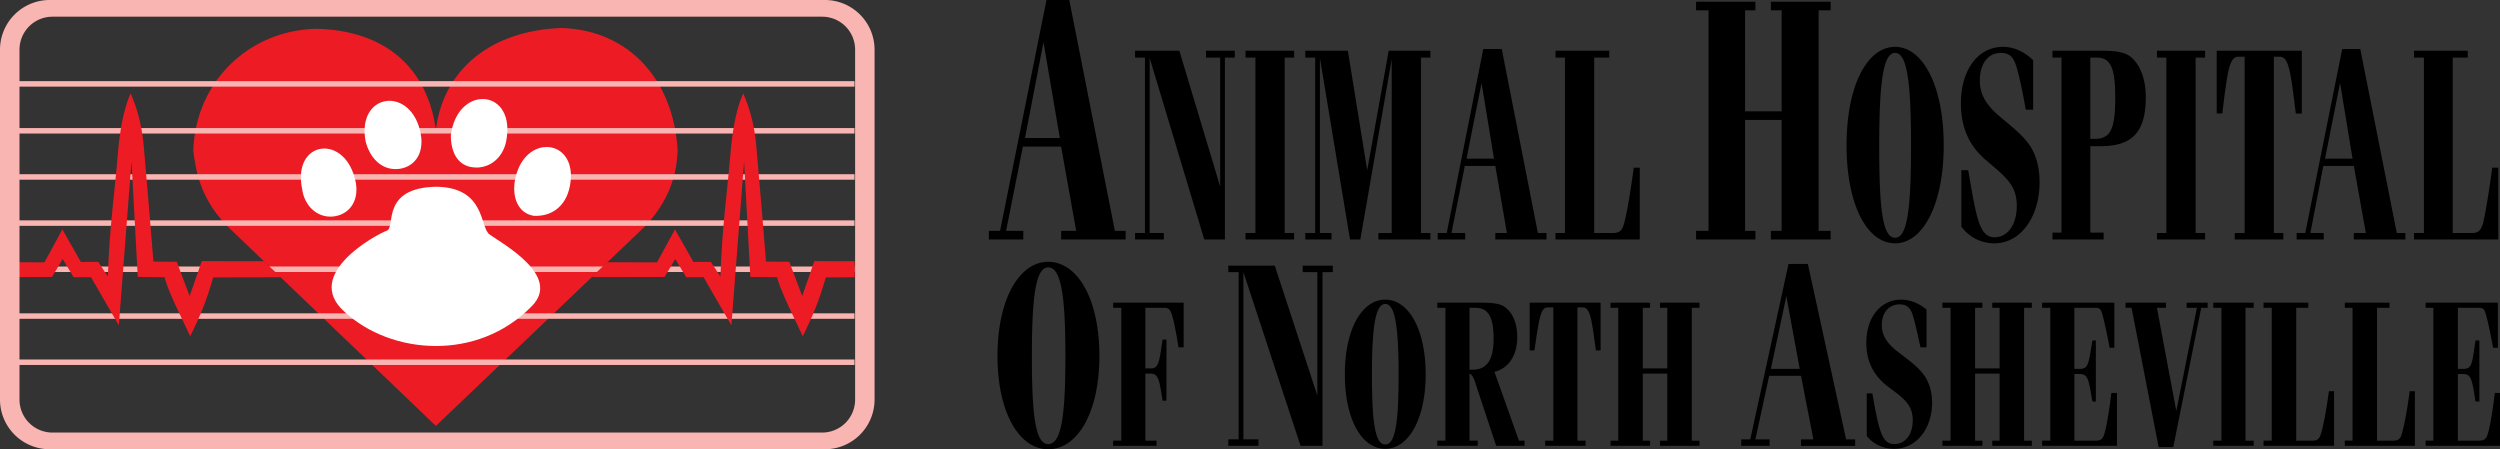
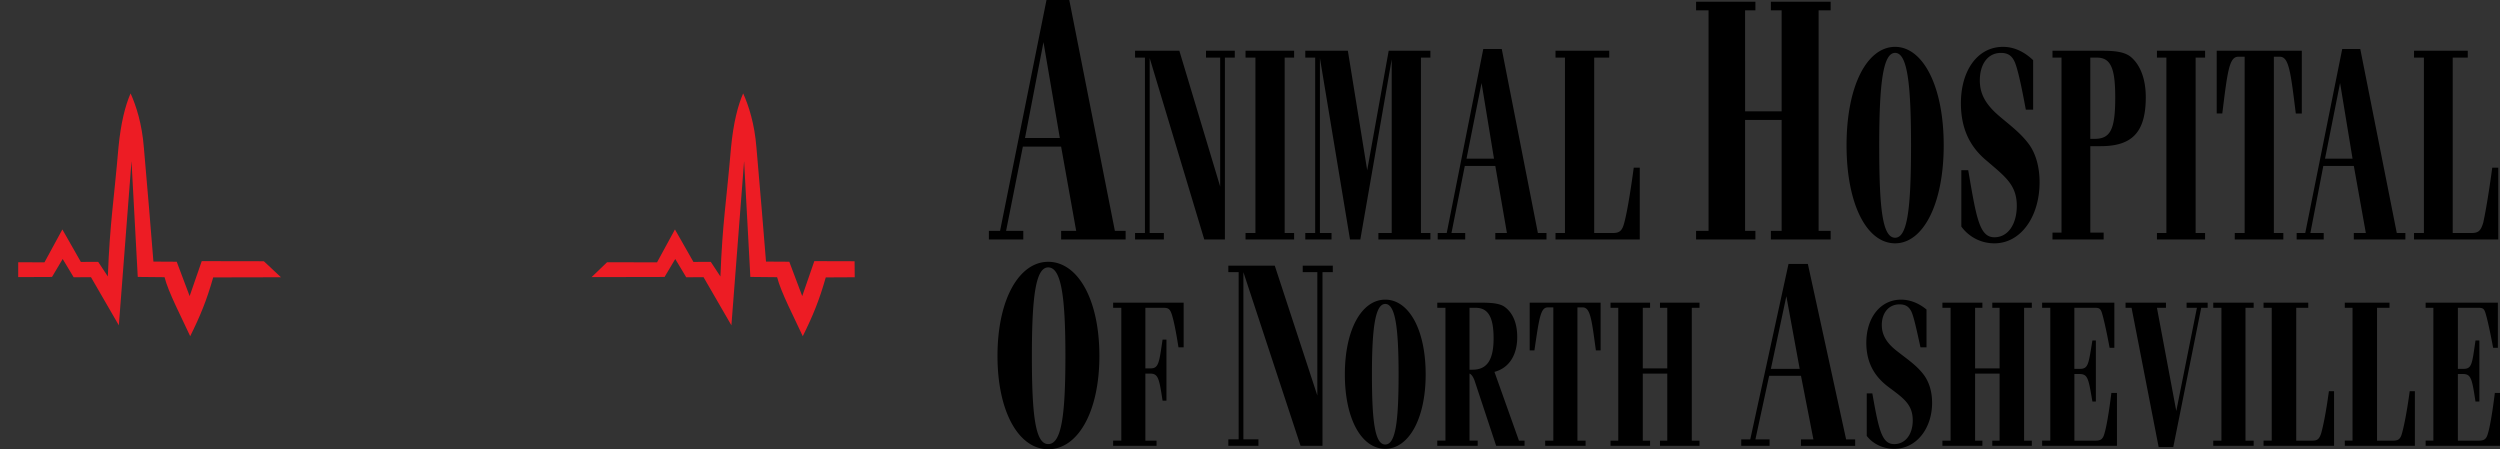
<svg xmlns="http://www.w3.org/2000/svg" id="Layer_1" data-name="Layer 1" viewBox="0 0 3419.5 614.48">
  <rect x="0" y="0" width="3419.5" height="614.48" fill="#333333" stroke="none" />
  <defs>
    <style>.cls-1{fill:#ed1c24}.cls-1,.cls-2,.cls-3,.cls-4{fill-rule:evenodd}.cls-2{fill:#f9b5b2}.cls-3{fill:#fff}</style>
  </defs>
-   <path d="M596.18 177.31c-11.85-84.47-68.95-135.8-163.76-137.94-91.57 2.14-164.83 71.63-168.06 166.81 3.23 21.38 6.47 67.36 54.94 111.2l276.88 265.18 277.94-265.18c47.41-43.84 51.71-89.82 52.79-111.2-5.38-96.24-65.71-164.67-158.36-167.88-94.81 3.21-161.6 54.54-172.37 139" class="cls-1" />
-   <path d="M24.7 175.17h1144.09v7.48H24.7M24.7 238.29h1144.09v7.49H24.7M24.7 301.42h1144.09v7.48H24.7M24.7 364.54h1144.09v7.49H24.7M24.7 491.72h1144.09v7.49H24.7M24.7 111h1144.09v7.49H24.7M24.7 428.58h1144.09v7.49H24.7" class="cls-2" />
-   <path d="M597.43 255.46c66.62 1.07 58.88 55.28 71.92 65.07 17.57 12.72 99.3 56.8 58 98.27-73.92 76.1-192.88 66.65-256.29 7.45-57.2-50.88 43.36-105.45 58.2-110.8 12-4.38-8.75-59.12 68.13-60M779.42 254.66c-5.55 28.81-26.37 42-49.76 40.48-21.37-3.93-28.57-24.94-25.74-45.94 10.52-68.87 88.68-61 75.5 5.46M693.32 187c-2.93 28.82-24.06 43.94-45.07 42-23.73-2-31.71-23-31.56-44 8.64-68.38 85.25-64.38 76.63 2M575.51 183.32c5.13 28.83-10.36 45.91-31.08 47.84C520.37 233.08 505.15 214 500 193c-12.21-66.94 63.34-76.13 75.55-9.68M486.76 250.29c4.47 26.87-11 44-31.62 45.88-23.31 1.93-39.14-17.17-41.67-36.69-14.82-68.4 60.47-78.08 73.29-9.19" class="cls-3" />
  <path d="M225 379.14l-36.58-.36-8.55-158.41L162.55 445l-38.1-65.87-23.7.11-15-25-14.63 24.58-46.21.2v-20.31l35.92.12 24.48-45 25.27 44.42 23.73-.09 13.19 20c2.85-74.64 8.18-101.78 14.51-176.34 3.25-34.05 9.51-58 16.61-74.08 7.68 17.24 15.56 41.31 18.16 74.16 5.67 64.77 9 105.38 13.07 155.9l31.85.18 17.7 47 16.53-47.81 84.95.15 23.44 21.91-92.71.2c-8.88 31.18-17.54 52.44-31.47 80.43-11.7-25.54-30-60.34-35.1-80.77M1062.9 379.14l-36.58-.36-8.55-158.41L1000.41 445l-38.1-65.87-23.7.11-15-25L909 378.82l-99.8.2 21.11-20.31 68.4.12 24.48-45 25.27 44.42 23.73-.09 13.19 20c2.85-74.64 8.18-101.78 14.51-176.34 3.25-34.05 9.51-58 16.61-74.08 7.68 17.24 15.56 41.31 18.16 74.16 5.67 64.77 9 105.38 13.08 155.9l31.84.18 17.7 47 16.53-47.81 55.08.15.2 21.91-39.6.2c-8.88 31.18-17.54 52.44-31.47 80.43-11.7-25.54-30-60.34-35.1-80.77" class="cls-1" />
-   <path d="M71.63 22.84h1053a45.07 45.07 0 0145 45V546.7a45.08 45.08 0 01-45 44.95h-1053a45.08 45.08 0 01-44.95-44.95V67.79a45.07 45.07 0 0144.95-44.95M67.79 0h1060.65a68 68 0 0167.79 67.79V546.7a68 68 0 01-67.79 67.78H67.79A68 68 0 010 546.7V67.79A68 68 0 0167.79 0z" class="cls-2" />
  <path d="M1433.75 358.1c-39.4 0-69.38 50.57-69.38 128.78 0 77 29.4 127.6 69.38 127.6 40.58 0 70-51.16 70-127.6 0-78.21-30-128.78-70-128.78zm0 7.65c17.64 0 23.52 38.81 23.52 121.13 0 81.15-5.29 120.55-23.52 120.55-17.64 0-22.34-39.4-22.34-120.55 0-81.73 5.29-121.13 22.34-121.13zM1680.13 609.78h41.16v-8.82h-20.58V372.22l78.21 237.56h29.99V372.22h14.11v-8.82h-41.16v8.82h19.99v168.76l-58.21-177.58h-63.51v8.82h14.11v228.74h-14.11v8.82zM2381.64 609.78h38.81V601h-19.4l18.81-87h43.52l17 87h-17v8.82h74.09V601h-12.35l-52.34-240h-26.46L2394 601h-12.35v8.82zm40.57-105.26l21.17-99.37 18.23 99.37zM1522.54 609.78h59.39v-7.06h-15.29V511h6.47c11.18 0 12.35 6.47 17.06 37h5.29v-83.5h-5.29c-4.71 31.75-5.3 39.39-16.47 39.39h-7.06V421H1589c7.64 0 10.58 0 13.52 8.24 2.94 8.82 5.88 23.52 9.41 45.86h7.07V414h-96.44v7h11.18v181.7h-11.18zM1894.76 409.85c-31.75 0-55.27 40-55.27 102.32 0 61.15 22.93 101.72 55.27 101.72 31.75 0 55.27-40.57 55.27-101.72 0-62.33-23.52-102.32-55.27-102.32zm0 5.88c13.52 0 18.23 31.17 18.23 96.44 0 64.68-4.12 95.84-18.23 95.84s-18.23-31.16-18.23-95.84 4.71-96.44 18.23-96.44zM1965.91 414v7h11.17v181.7h-11.17v7.06h55.27v-7.06H2010V511c2.35.59 5.29 4.7 7.06 10l29.4 88.79h38.81v-7.06h-7.65l-33.51-94.08c20-5.29 31.16-22.93 31.16-47.63 0-18.82-5.88-32.93-17.05-41.16-6.47-4.71-17-5.88-32.34-5.88zm44.1 7h8.23c17.06 0 24.7 12.35 24.7 41.75s-8.82 42.93-28.81 42.93H2010zM2113.5 609.78h55.28v-7.06h-11.17V420.44h7c10.59 0 12.35 15.28 18.23 58.8h6.47V414h-97v65.27h6.46c6.47-43.52 8.24-58.8 18.23-58.8h7.65v182.25h-11.15zM2256.98 602.72h-9.99v-91.73h33.51v91.73h-9.99v7.06h54.09v-7.06h-10.58v-181.7h10.58v-7.05h-54.09v7.05h9.99v82.91h-33.51v-82.91h9.99v-7.05h-54.1v7.05h10.59v181.7h-10.59v7.06h54.1v-7.06zM2553.34 596.25c8.24 10.59 21.76 17.64 37.64 17.64 30.57 0 51.74-28.22 51.74-62.91 0-15.29-4.11-28.82-11.76-38.81-9.41-12.35-21.75-20.58-35.28-31.17-14.7-11.17-21.76-22.34-21.76-36.46 0-16.46 9.41-28.22 24.11-28.22 8.24 0 12.94 2.94 16.47 10 3.53 8.23 7.05 24.69 12.35 48.8h8.23v-51.74c-10.59-8.83-22.93-13.53-34.69-13.53-28.82 0-47.63 25.29-47.63 58.8 0 25.29 9.4 44.69 29.4 60 21.17 15.88 34.1 24.11 34.1 46.45 0 18.82-10 32.35-25.28 32.35-17.06 0-21.17-19.41-30-69.39h-7.65zM2711.52 602.72h-9.99v-91.73h33.51v91.73h-9.99v7.06h54.09v-7.06h-10.58v-181.7h10.58v-7.05h-54.09v7.05h9.99v82.91h-33.51v-82.91h9.99v-7.05h-54.68v7.05h11.17v181.7h-11.17v7.06h54.68v-7.06zM2793.26 609.78h102.31v-72.33h-7.64c-3.53 28.81-7.06 47.63-9.41 55.28-2.35 8.82-5.88 10-12.94 10h-28.22v-91.15h7c11.76 0 12.35 7.05 17.64 37.63h4.71v-83.5H2862c-5.29 31.76-5.29 38.81-17.05 38.81h-7.64V421h26.46c7 0 9.41 0 11.76 8.82 1.76 5.88 5.29 20.58 10 45.87h6.47V414h-98.78v7h11.17v181.7h-11.17zM2952.61 611.54h19.99l38.22-190.52h8.82v-7.05h-28.81v7.05h14.11l-28.22 141.13-26.46-141.13h12.35v-7.05h-55.28v7.05h8.23l37.05 190.52zM3027.29 609.78h55.27v-7.06h-11.17v-181.7h11.17v-7.05h-55.27v7.05h11.17v181.7h-11.17v7.06zM3096.09 609.78h96.43V535.1h-7.05c-4.12 30.58-8.24 49.39-10.59 57.63-2.94 8.82-5.88 10-12.93 10h-21.17V421h16.46v-7h-61.15v7h11.17v181.7h-11.17zM3207.22 609.78h95.85V535.1H3296c-4.11 30.58-8.23 49.39-10.58 57.63-2.35 8.82-5.88 10-12.94 10h-21.17V421h17.06v-7h-61.16v7h10.59v181.7h-10.59zM3317.77 609.78h101.73v-72.33h-7.06c-3.53 28.81-7.05 47.63-9.41 55.28-2.35 8.82-5.88 10-13.52 10h-27.64v-91.15h7.06c11.17 0 12.35 7.05 17.05 37.63h5.29v-83.5H3386c-4.7 31.76-4.7 38.81-16.46 38.81h-7.65V421h26.46c7.06 0 9.41 0 11.76 8.82 1.77 5.88 5.3 20.58 10 45.87h6.47V414h-98.79v7h10.59v181.7h-10.59zM1352.6 327.53h47.05v-11.76h-23.52l22.93-115.25h52.33L1472 315.77h-20.58v11.76h88.21v-11.76h-14.7L1462.56 0h-31.16l-63.51 315.77h-15.29v11.76zm49.4-138.78l25.28-131.12 22.35 131.12zM2401.05 315.77h-14.12V164.06h49.98v151.71h-14.69v11.76h81.73v-11.76h-16.46V14.11h16.46V2.35h-81.73v11.76h14.69V152.3h-49.98V14.11h14.12V2.35h-81.15v11.76h17.05v301.66h-17.05v11.76h81.15v-11.76zM1552.53 327.53h39.4v-8.82h-19.4V79.38l74.67 248.15h28.23V78.8h13.52v-9.41h-39.39v9.41h19.4v176.4L1613.1 69.39h-60.57v9.41h13.53v239.91h-13.53v8.82zM1703.65 327.53h66.45v-8.82h-12.94V78.8h12.94v-9.41h-66.45v9.41h13.53v239.91h-13.53v8.82zM1785.39 327.53h35.87v-8.82h-15.88V79.38l41.16 248.15h14.11l42.93-246.38v237.56h-18.23v8.82h71.15v-8.82h-12.93V78.8h12.93v-9.41h-57.04l-29.4 163.47-26.46-163.47h-58.21v9.41h13.52v239.91h-13.52v8.82zM1966.5 327.53h37.63v-8.82h-18.81l18.22-91.71h41.75l15.88 91.73h-15.88v8.82h70v-8.82h-11.76L2054.11 67h-25.28l-50 251.68h-12.33v8.82zM2005.9 217l20.58-103.49 17 103.49zM2127.62 327.53h115.25v-98.2h-8.23c-5.3 39.4-10 64.68-12.94 75.26-2.94 11.77-7.06 14.12-15.88 14.12h-25.28V78.79h20.58v-9.4h-73.5v9.4h12.93v239.92h-12.93zM2592.15 64.09c-38.22 0-66.44 52.93-66.44 134.66 0 80.56 27.63 134.07 66.44 134.07 38.22 0 66.45-53.51 66.45-134.07 0-81.73-28.81-134.66-66.45-134.66zm0 8.24c16.47 0 21.76 40.57 21.76 126.42 0 85.26-4.7 126.43-21.76 126.43-17.64 0-21.75-41.17-21.75-126.43s5.29-126.42 21.75-126.42zM2682.71 309.89a55.63 55.63 0 0045.29 22.93c36.45 0 61.74-37.05 61.74-83.5 0-20-4.71-37.63-13.53-50.57-11.17-15.88-26.46-27.05-42.33-40.57-17.65-15.29-25.88-29.4-25.88-48.18 0-21.76 10.59-37.63 28.82-37.63 9.4 0 15.28 3.52 19.4 13.52 4.12 10.59 8.82 32.34 14.7 64.1h10V82.32c-12.94-12.35-27-18.23-41.16-18.23-35.29 0-57.63 32.93-57.63 77 0 34.1 11.76 59.39 35.28 78.79 25.29 21.76 41.16 32.93 41.16 61.74 0 24.7-11.76 42.93-30.57 42.93-20.58 0-24.7-26.46-35.87-91.73h-9.41zM2859.11 189.93V78.79h8.82c19.41 0 25.29 14.71 25.29 54.69 0 43.51-6.47 56.45-28.23 56.45zm-51.74 137.6h70v-9.41h-18.23V199.93h14.12c42.33 0 61.74-18.23 61.74-67 0-24.11-7.06-43.51-20-54.68-8.24-7.06-21.17-8.82-39.4-8.82h-68.21v9.4h12.35v239.29h-12.35zM2950.26 327.53h65.86v-8.82h-12.94V78.8h12.94v-9.41h-65.86v9.41h12.93v239.91h-12.93v8.82zM3056.69 327.53h66.45v-8.82h-12.94V77.62h8.23c12.35 0 14.7 20.58 21.76 77.62h8.23V69.39H3032v85.85h7.65c7.05-57 9.41-77.62 21.75-77.62h8.82v241.09h-13.52zM3141.36 327.53h37v-8.82h-18.23l17.69-91.71h41.75l16.43 91.71h-16.47v8.82h70.56v-8.82h-11.76L3228.39 67h-24.7l-50.57 251.68h-11.76v8.82zM3180.17 217l20.58-103.49L3217.81 217zM3301.89 327.53h115.26v-98.2h-8.24c-5.29 39.4-10 64.68-12.34 75.26-3.53 11.77-7.06 14.12-16.47 14.12h-25.28V78.79h20.58v-9.4h-73.51v9.4h13.53v239.92h-13.53z" class="cls-4" />
</svg>